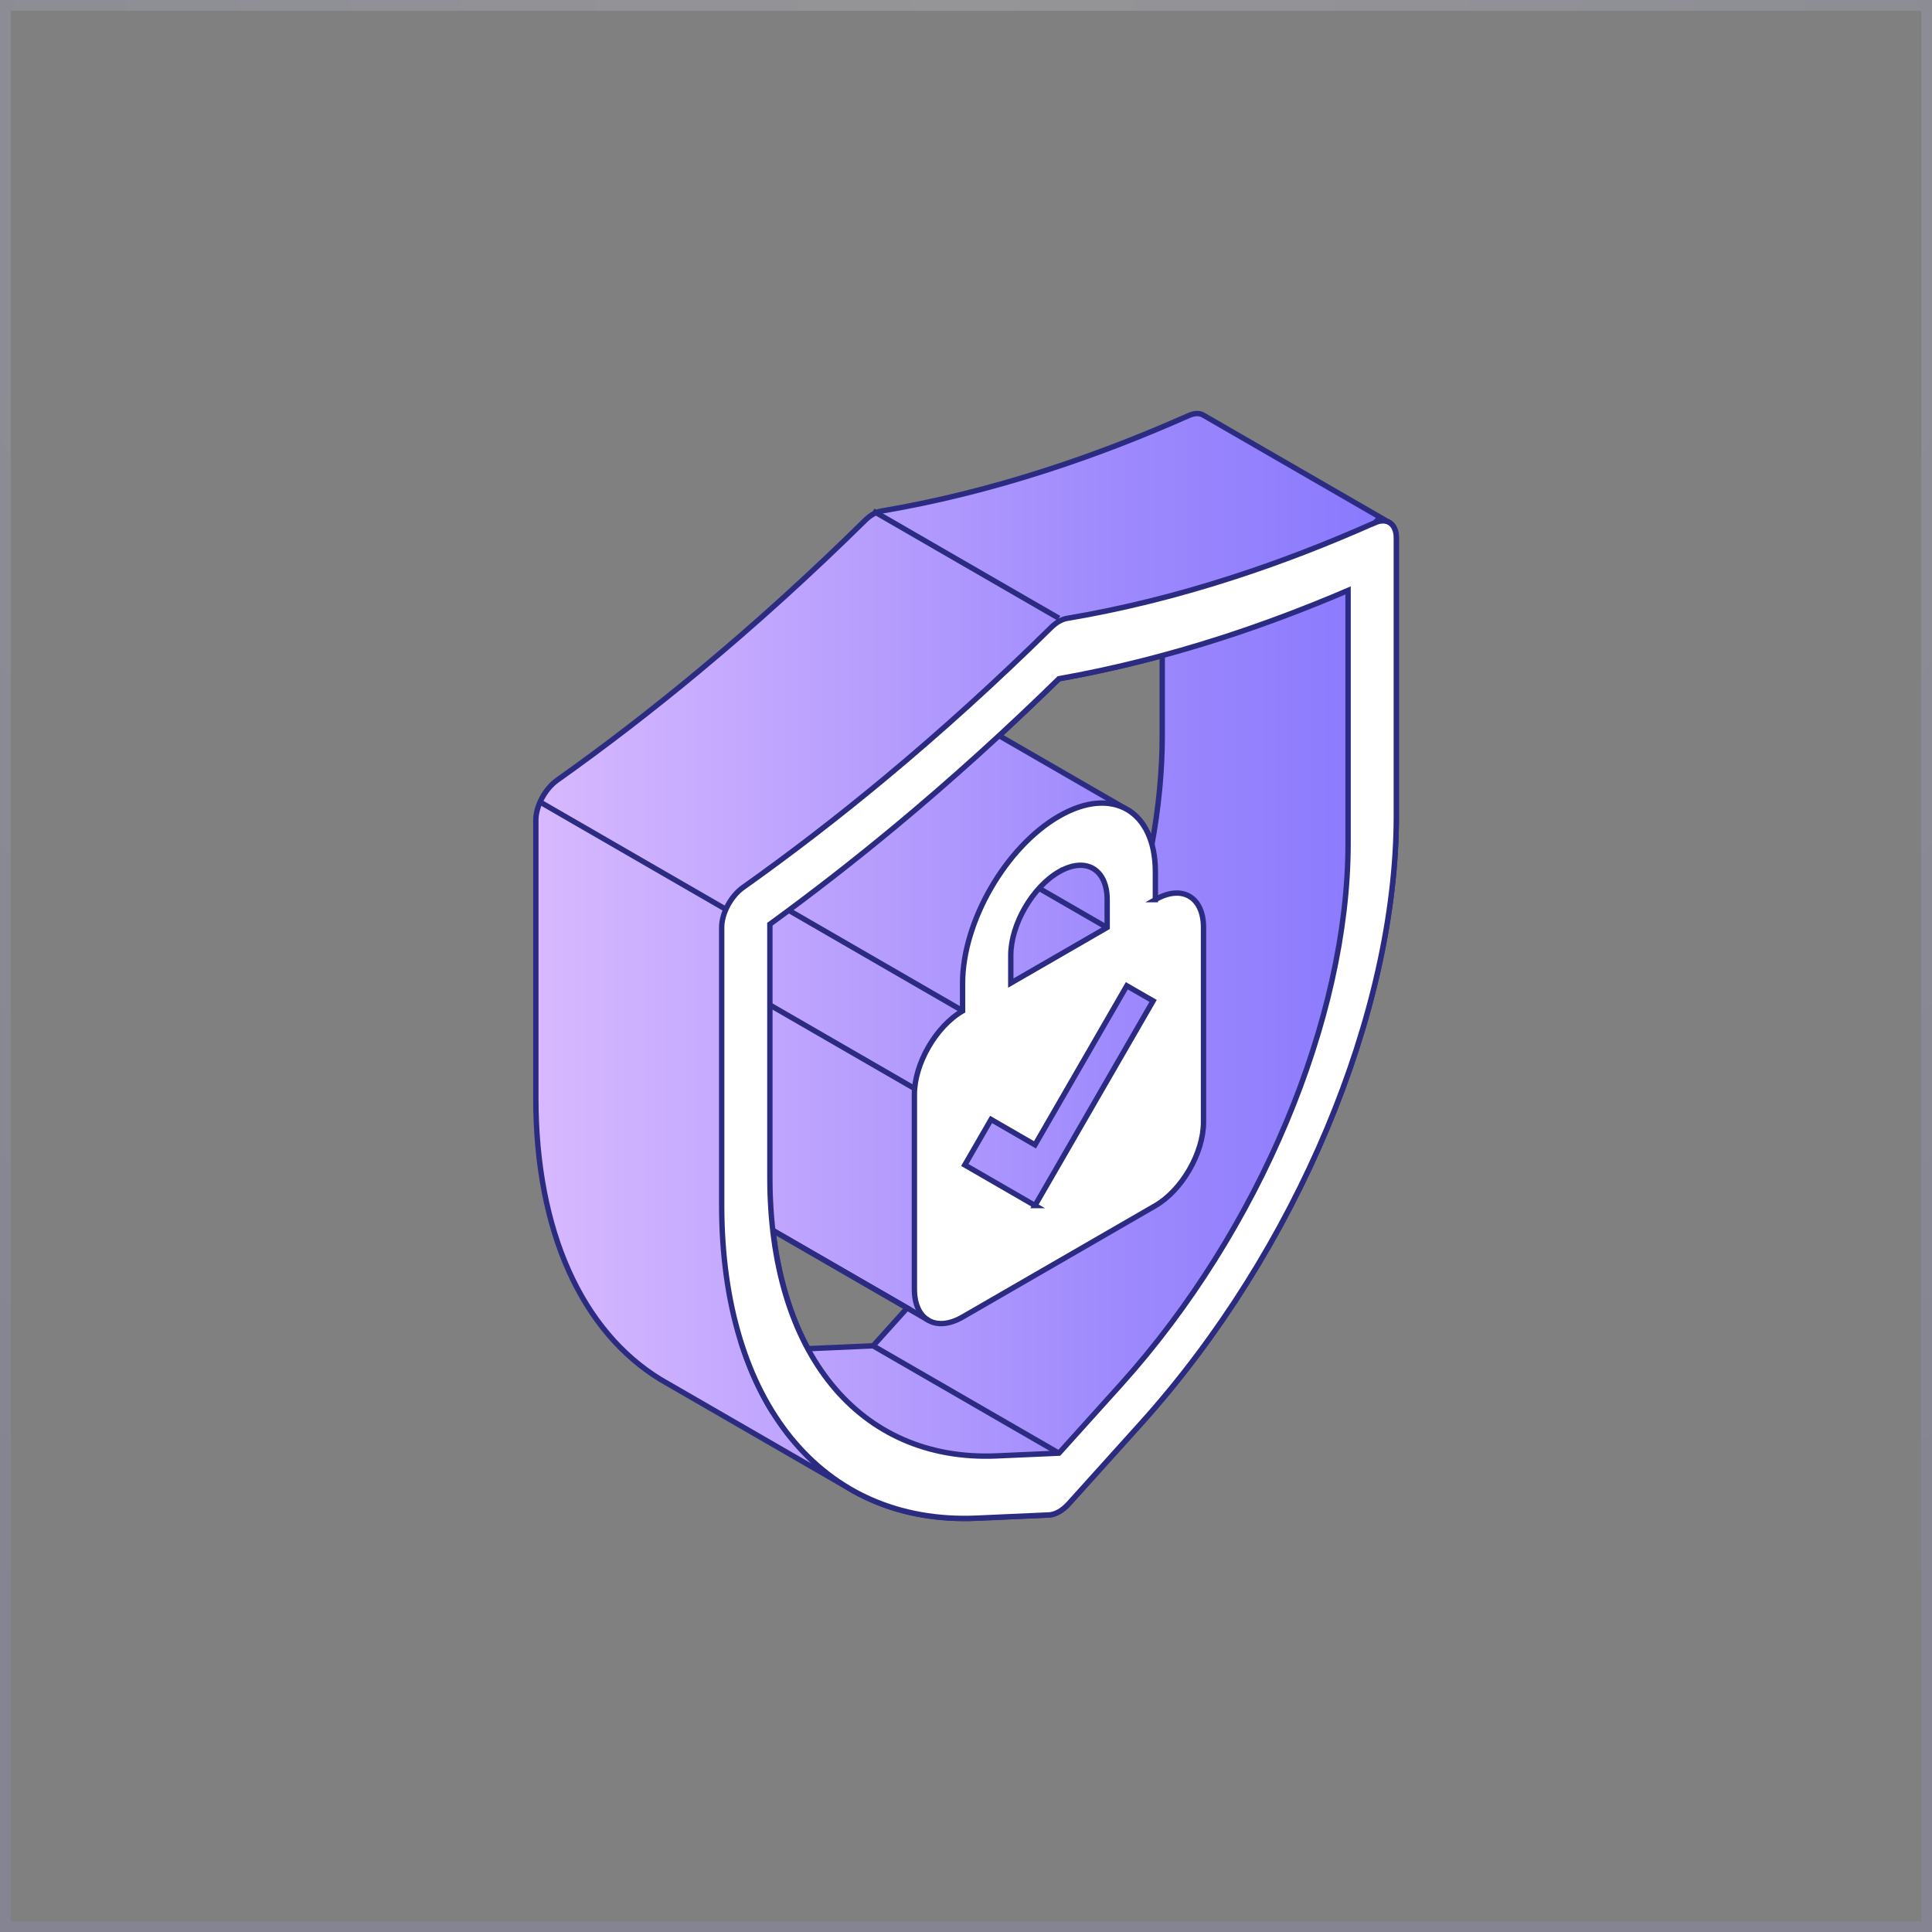
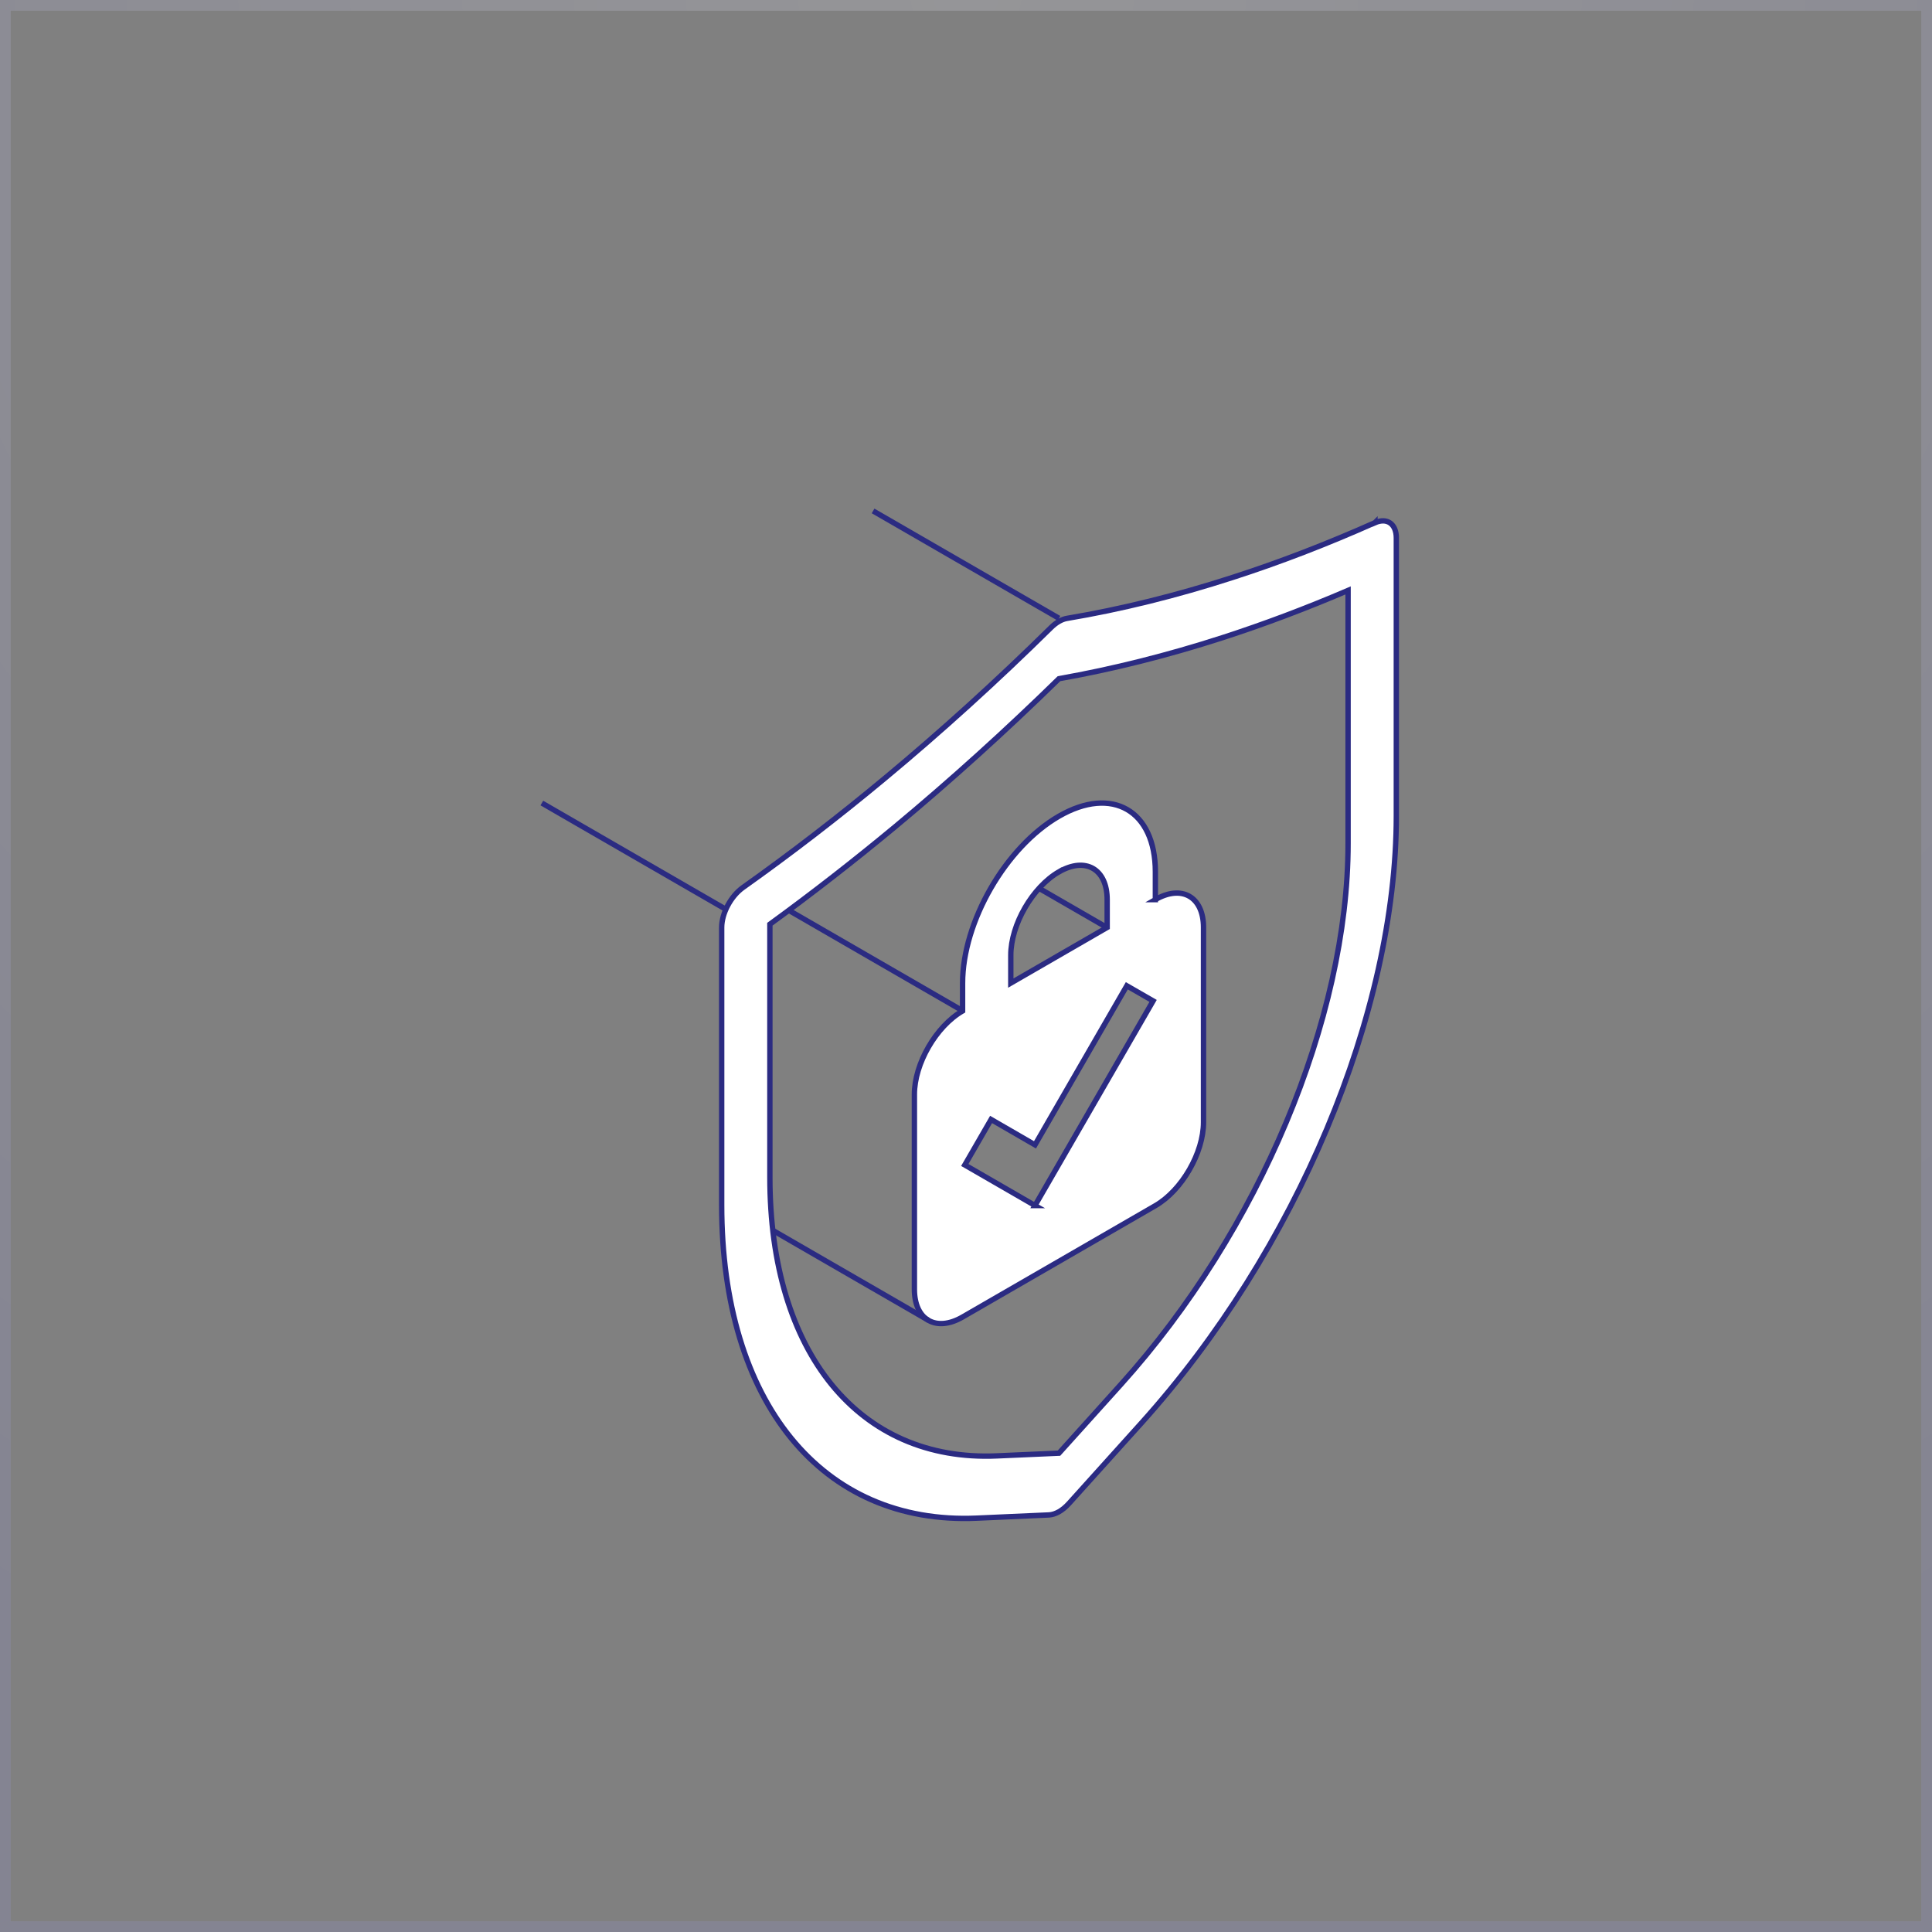
<svg xmlns="http://www.w3.org/2000/svg" width="360" height="360" viewBox="0 0 360 360" fill="none">
  <rect x="0" y="0" width="360" height="360" fill="#808080" stroke="none" />
  <rect x="1" y="1" width="358" height="358" stroke="url(#paint0_radial_87_620)" stroke-opacity="0.2" stroke-width="2" />
  <g clip-path="url(#clip0_87_620)">
-     <path fill-rule="evenodd" clip-rule="evenodd" d="M258.945 97.405L224.305 77.405C223.605 76.955 222.655 76.925 221.575 77.405H221.565C212.695 81.345 203.785 84.785 195.085 87.585C184.645 90.965 174.255 93.535 164.195 95.235C163.225 95.395 162.165 96.005 161.195 96.965C151.135 106.885 140.735 116.315 130.305 124.985C121.605 132.225 112.695 139.085 103.825 145.375C101.555 146.985 99.845 150.195 99.845 152.825V204.565C99.845 229.525 108.475 248.105 123.065 257.035L157.705 277.035C164.575 281.235 172.765 283.305 182.005 282.895L195.455 282.305C196.055 282.275 196.695 282.065 197.335 281.705C197.975 281.335 198.615 280.805 199.215 280.135L212.665 265.205C241.525 233.145 260.185 188.715 260.185 151.995V100.255C260.185 98.885 259.725 97.895 258.955 97.405H258.945ZM144.035 229.285L169.045 243.725L162.695 250.775L151.135 251.285C150.935 251.285 150.745 251.285 150.545 251.285C147.225 245.145 145.005 237.735 144.035 229.275V229.285ZM214.635 157.355C213.845 154.505 212.385 152.365 210.405 151.075L209.685 150.655L186.175 137.085C189.925 133.625 193.655 130.085 197.335 126.485C203.645 125.365 210.075 123.925 216.565 122.175V137.175C216.565 143.675 215.895 150.455 214.645 157.365L214.635 157.355ZM147.355 262.895C146.165 262.945 144.985 262.945 143.835 262.925C141.685 259.425 139.895 255.505 138.455 251.215L157.885 262.435L147.355 262.905V262.895Z" fill="url(#paint1_linear_87_620)" stroke="#2B2B82" stroke-miterlimit="10" />
    <path d="M215.285 167.635V162.455C215.285 151.025 207.235 146.365 197.325 152.085C187.415 157.805 179.365 171.755 179.365 183.195V188.375C174.415 191.235 170.385 198.205 170.385 203.935V240.225C170.385 245.945 174.415 248.265 179.365 245.405L215.275 224.665C220.225 221.805 224.255 214.835 224.255 209.115V172.825C224.255 167.105 220.225 164.775 215.275 167.635H215.285ZM197.325 162.455C202.275 159.595 206.305 161.915 206.305 167.635V172.815L188.345 183.185V178.005C188.345 172.285 192.375 165.315 197.325 162.445V162.455ZM192.865 224.635L179.775 217.075L184.675 208.595L192.855 213.325L209.965 183.685L214.865 186.505L192.855 224.635H192.865Z" fill="white" stroke="#2B2B82" stroke-miterlimit="10" />
-     <path d="M162.685 250.775L197.315 270.775" stroke="#2B2B82" stroke-miterlimit="10" />
    <path d="M100.965 149.635L135.595 169.635" stroke="#2B2B82" stroke-miterlimit="10" />
    <path d="M162.685 95.205L197.315 115.205" stroke="#2B2B82" stroke-miterlimit="10" />
    <path d="M146.685 169.455L179.205 188.245" stroke="#2B2B82" stroke-miterlimit="10" />
-     <path d="M137.865 184.035L170.385 202.815" stroke="#2B2B82" stroke-miterlimit="10" />
    <path d="M193.455 165.435L206.305 172.855" stroke="#2B2B82" stroke-miterlimit="10" />
    <path d="M144.035 229.285L173.015 246.025" stroke="#2B2B82" stroke-miterlimit="10" />
    <path d="M256.195 97.395C247.325 101.345 238.415 104.785 229.715 107.585C219.285 110.965 208.885 113.535 198.825 115.225C197.855 115.385 196.795 115.995 195.825 116.955C185.765 126.875 175.365 136.305 164.935 144.975C156.235 152.215 147.315 159.075 138.455 165.365C136.185 166.975 134.475 170.185 134.475 172.815V224.555C134.475 261.265 153.125 284.165 182.005 282.885L195.455 282.285C196.055 282.255 196.695 282.045 197.335 281.685C197.975 281.315 198.615 280.785 199.215 280.115L212.665 265.185C241.525 233.125 260.185 188.695 260.185 151.975V100.255C260.185 97.625 258.475 96.395 256.205 97.405V97.385L256.195 97.395ZM251.195 157.165C251.195 189.845 234.585 229.405 208.885 257.945L197.325 270.775L185.765 271.285C160.065 272.425 143.455 252.045 143.455 219.355V172.215C151.305 166.505 159.165 160.385 166.865 153.995C177.145 145.445 187.385 136.195 197.325 126.465C207.265 124.705 217.515 122.145 227.785 118.825C235.485 116.335 243.335 113.385 251.195 110.015V157.165Z" fill="white" stroke="#2B2B82" stroke-miterlimit="10" />
  </g>
  <defs>
    <radialGradient id="paint0_radial_87_620" cx="0" cy="0" r="1" gradientUnits="userSpaceOnUse" gradientTransform="translate(180) rotate(90) scale(360)">
      <stop stop-color="#EBEBF8" />
      <stop offset="1" stop-color="#9494DB" />
    </radialGradient>
    <linearGradient id="paint1_linear_87_620" x1="99.825" y1="179.995" x2="260.175" y2="179.995" gradientUnits="userSpaceOnUse">
      <stop stop-color="#D8B9FF" />
      <stop offset="0.05" stop-color="#D3B5FE" />
      <stop offset="0.69" stop-color="#9D89FD" />
      <stop offset="1" stop-color="#8878FD" />
    </linearGradient>
    <clipPath id="clip0_87_620">
      <rect width="161.35" height="206.89" fill="white" transform="translate(99.325 76.555)" />
    </clipPath>
  </defs>
</svg>